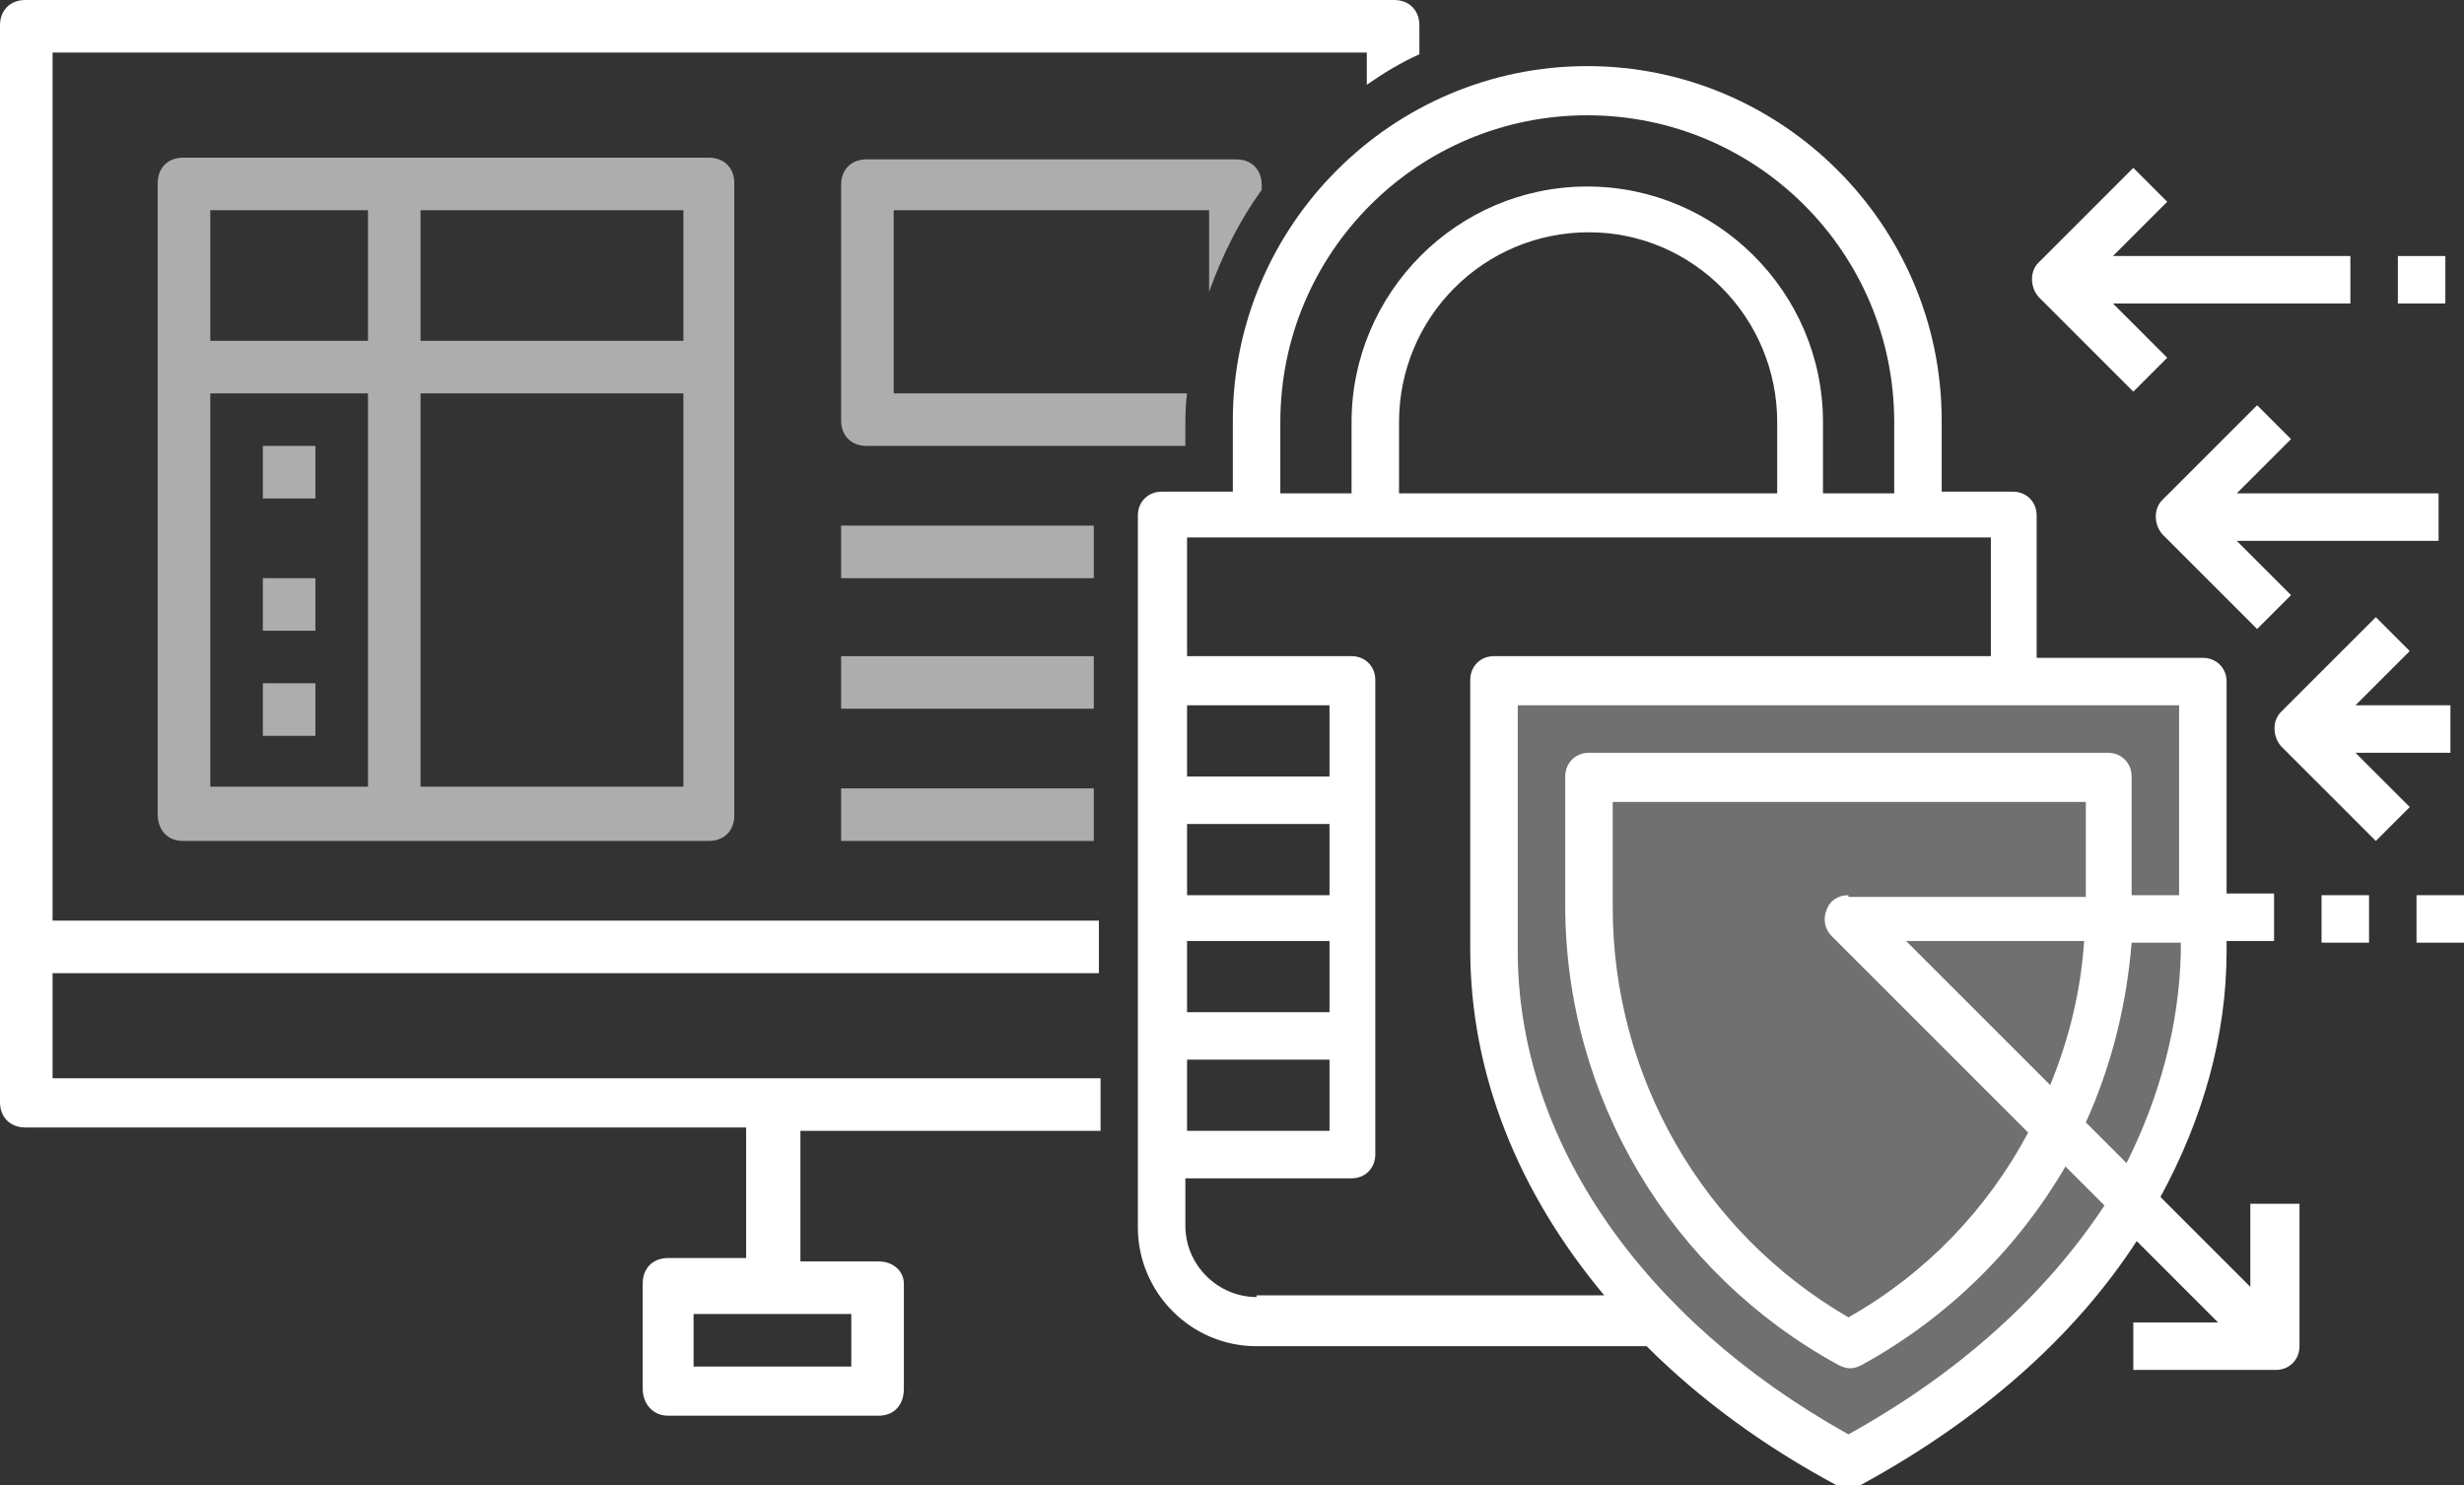
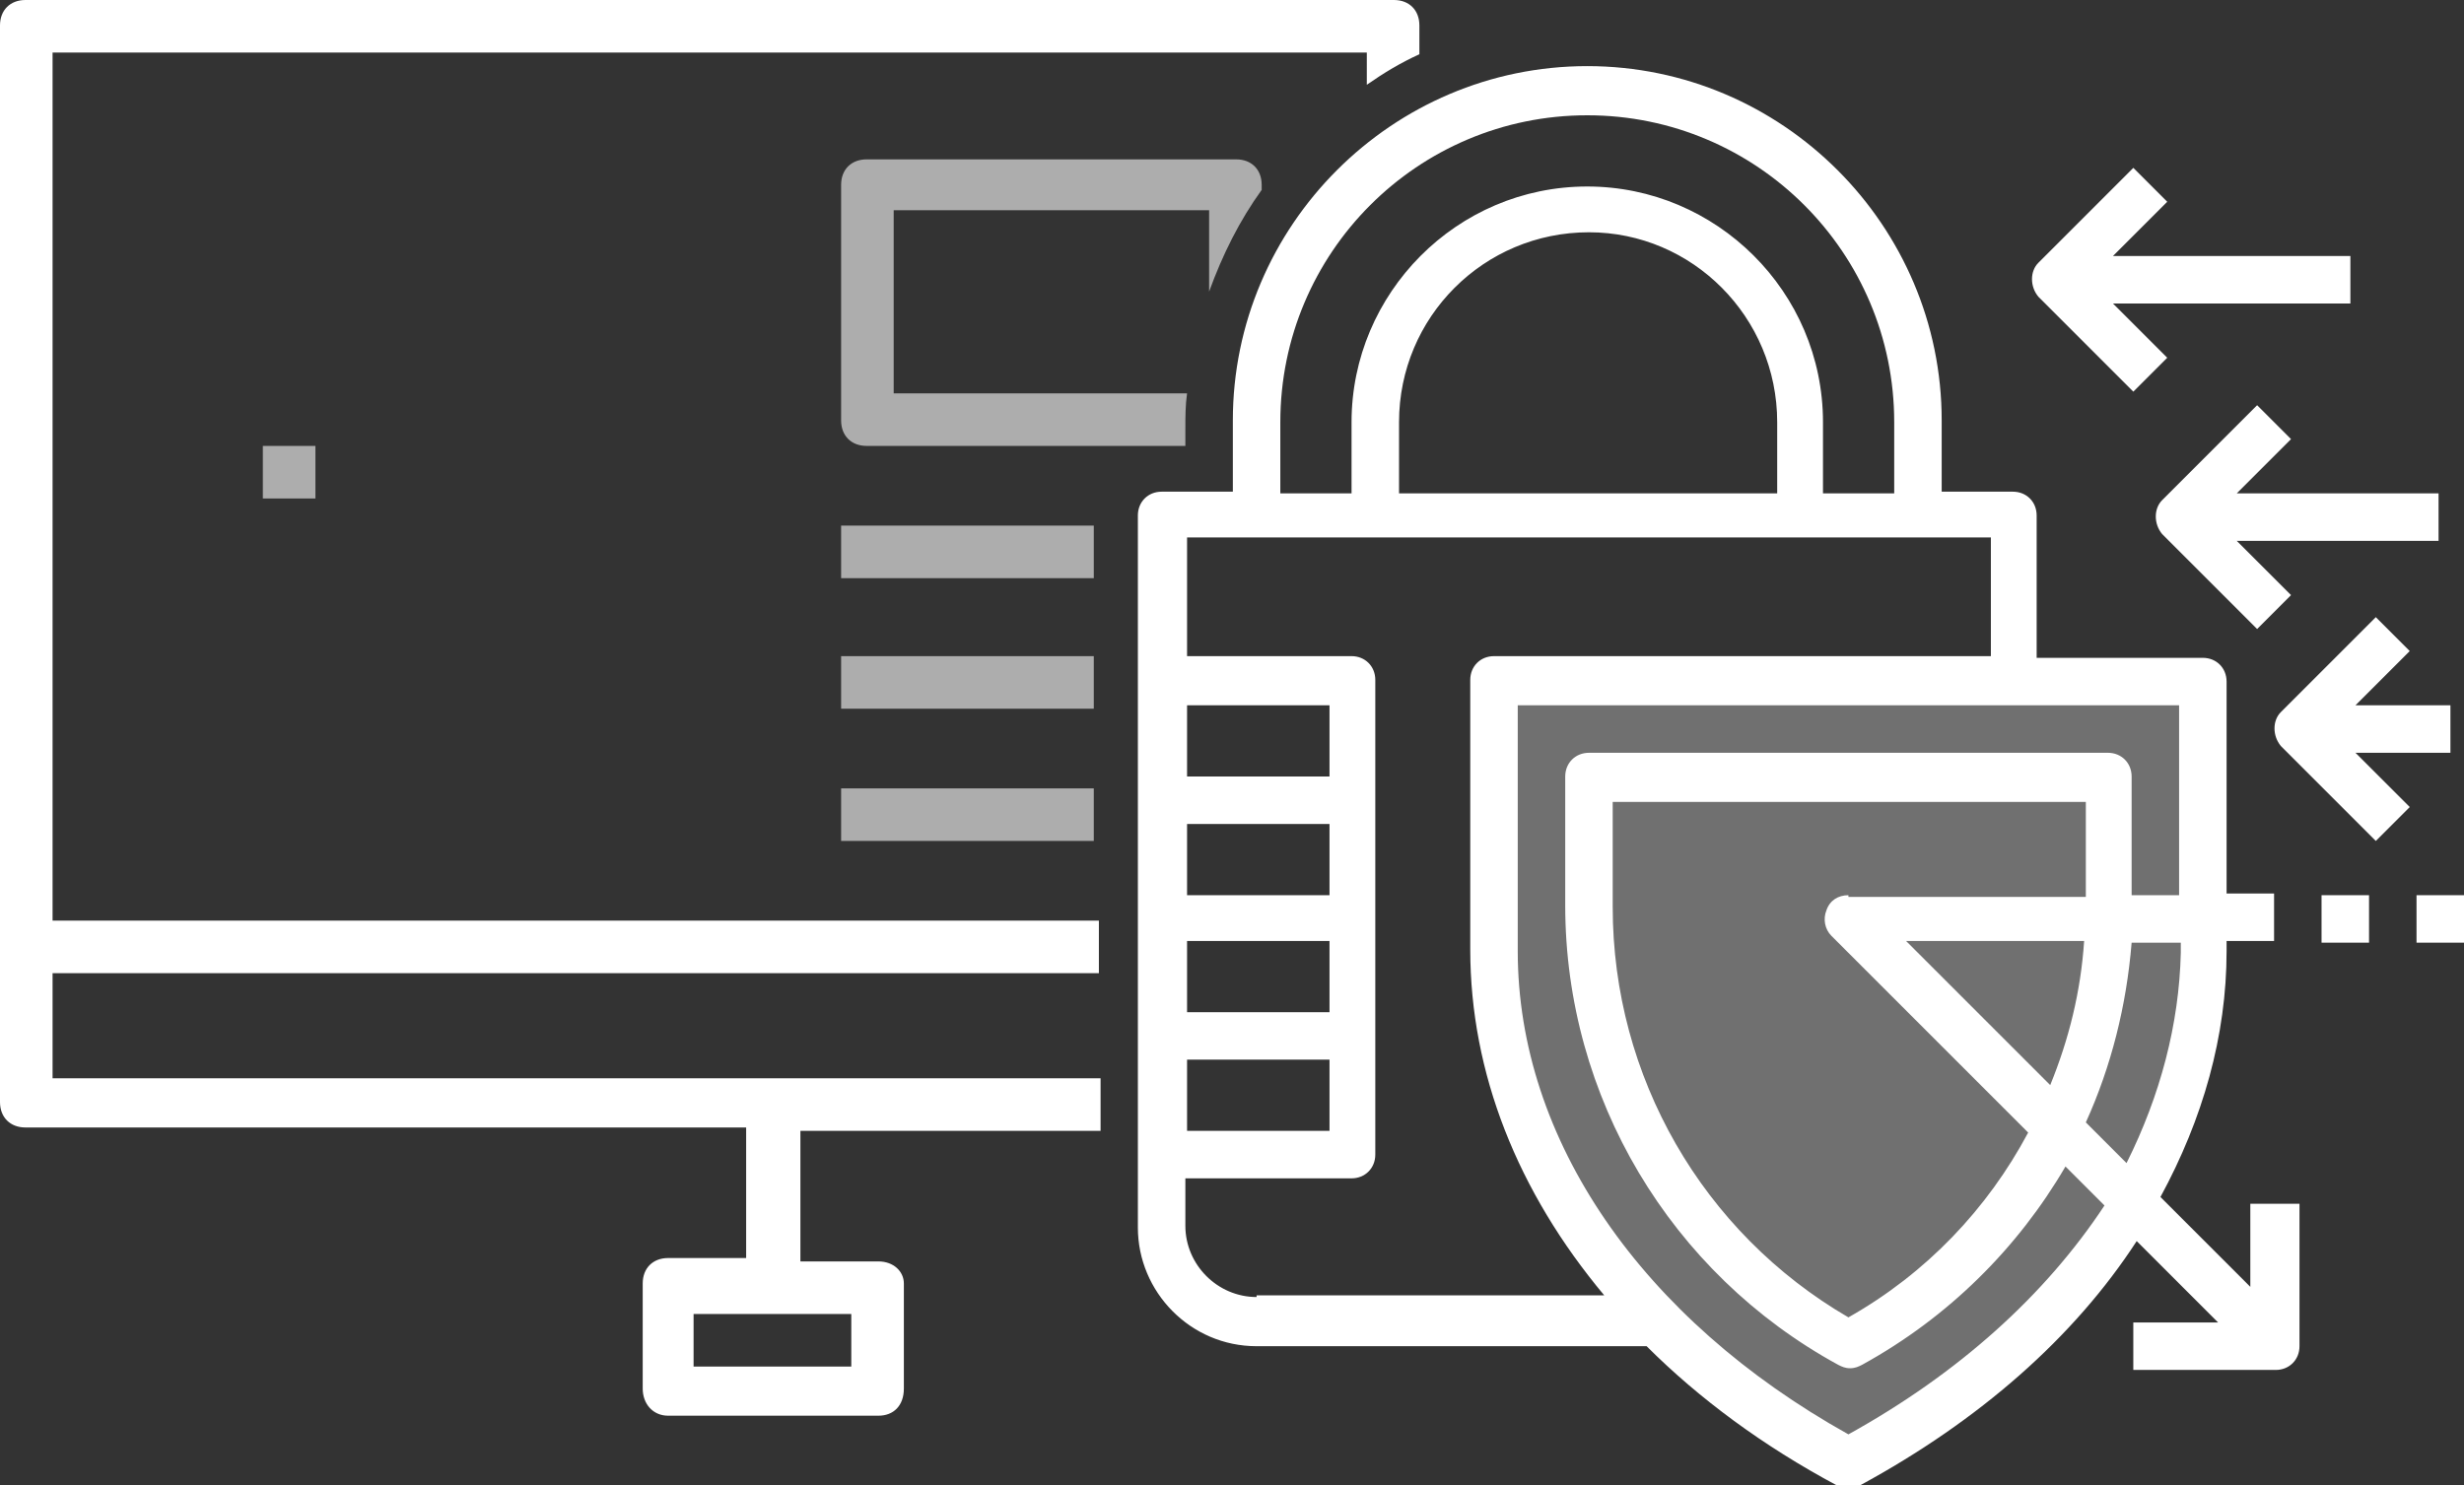
<svg xmlns="http://www.w3.org/2000/svg" xmlns:xlink="http://www.w3.org/1999/xlink" version="1.1" id="Layer_1" x="0px" y="0px" viewBox="0 0 145.3 87.6" style="enable-background:new 0 0 145.3 87.6;" xml:space="preserve">
  <rect x="0" y="0" width="145.3" height="87.6" fill="#333333" stroke="none" />
  <style type="text/css">
	.st0{clip-path:url(#SVGID_2_);}
	.st1{opacity:0.6;clip-path:url(#SVGID_4_);}
	.st2{clip-path:url(#SVGID_6_);fill:#FFFFFF;}
	.st3{clip-path:url(#SVGID_8_);fill:#FFFFFF;}
	.st4{clip-path:url(#SVGID_10_);fill:#FFFFFF;}
	.st5{clip-path:url(#SVGID_12_);fill:#FFFFFF;}
	.st6{clip-path:url(#SVGID_14_);fill:#FFFFFF;}
	.st7{clip-path:url(#SVGID_16_);fill:#FFFFFF;}
	.st8{clip-path:url(#SVGID_18_);fill:#FFFFFF;}
	.st9{clip-path:url(#SVGID_4_);fill:#FFFFFF;}
	.st10{clip-path:url(#SVGID_20_);fill:#FFFFFF;}
	.st11{opacity:0.3;clip-path:url(#SVGID_4_);}
	.st12{clip-path:url(#SVGID_22_);fill:#FFFFFF;}
</style>
  <g>
    <defs>
      <rect id="SVGID_1_" width="145.3" height="87.6" />
    </defs>
    <clipPath id="SVGID_2_">
      <use xlink:href="#SVGID_1_" style="overflow:visible;" />
    </clipPath>
    <g class="st0">
      <defs>
        <rect id="SVGID_3_" width="145.3" height="87.6" />
      </defs>
      <clipPath id="SVGID_4_">
        <use xlink:href="#SVGID_3_" style="overflow:visible;" />
      </clipPath>
      <g class="st1">
        <g>
          <defs>
            <rect id="SVGID_5_" x="9.3" y="9.3" width="34.1" height="40.3" />
          </defs>
          <clipPath id="SVGID_6_">
            <use xlink:href="#SVGID_5_" style="overflow:visible;" />
          </clipPath>
-           <path class="st2" d="M10.8,49.6h31c0.9,0,1.5-0.6,1.5-1.5V10.8c0-0.9-0.6-1.5-1.5-1.5h-31c-0.9,0-1.5,0.6-1.5,1.5V48      C9.3,49,9.9,49.6,10.8,49.6 M12.4,23.2h9.3v23.2h-9.3V23.2z M24.8,23.2h15.5v23.2H24.8V23.2z M40.3,20.1H24.8v-7.7h15.5V20.1z       M21.7,20.1h-9.3v-7.7h9.3V20.1z" />
        </g>
      </g>
      <g class="st1">
        <g>
          <defs>
            <rect id="SVGID_7_" x="15.5" y="26.3" width="3.1" height="3.1" />
          </defs>
          <clipPath id="SVGID_8_">
            <use xlink:href="#SVGID_7_" style="overflow:visible;" />
          </clipPath>
          <rect x="15.5" y="26.3" class="st3" width="3.1" height="3.1" />
        </g>
      </g>
      <g class="st1">
        <g>
          <defs>
-             <rect id="SVGID_9_" x="15.5" y="34.1" width="3.1" height="3.1" />
-           </defs>
+             </defs>
          <clipPath id="SVGID_10_">
            <use xlink:href="#SVGID_9_" style="overflow:visible;" />
          </clipPath>
          <rect x="15.5" y="34.1" class="st4" width="3.1" height="3.1" />
        </g>
      </g>
      <g class="st1">
        <g>
          <defs>
-             <rect id="SVGID_11_" x="15.5" y="40.3" width="3.1" height="3.1" />
-           </defs>
+             </defs>
          <clipPath id="SVGID_12_">
            <use xlink:href="#SVGID_11_" style="overflow:visible;" />
          </clipPath>
          <rect x="15.5" y="40.3" class="st5" width="3.1" height="3.1" />
        </g>
      </g>
      <g class="st1">
        <g>
          <defs>
            <rect id="SVGID_13_" x="49.6" y="31" width="14.9" height="3.1" />
          </defs>
          <clipPath id="SVGID_14_">
            <use xlink:href="#SVGID_13_" style="overflow:visible;" />
          </clipPath>
          <rect x="49.6" y="31" class="st6" width="14.9" height="3.1" />
        </g>
      </g>
      <g class="st1">
        <g>
          <defs>
            <rect id="SVGID_15_" x="49.6" y="38.7" width="14.9" height="3.1" />
          </defs>
          <clipPath id="SVGID_16_">
            <use xlink:href="#SVGID_15_" style="overflow:visible;" />
          </clipPath>
          <rect x="49.6" y="38.7" class="st7" width="14.9" height="3.1" />
        </g>
      </g>
      <g class="st1">
        <g>
          <defs>
            <rect id="SVGID_17_" x="49.6" y="46.5" width="14.9" height="3.1" />
          </defs>
          <clipPath id="SVGID_18_">
            <use xlink:href="#SVGID_17_" style="overflow:visible;" />
          </clipPath>
          <rect x="49.6" y="46.5" class="st8" width="14.9" height="3.1" />
        </g>
      </g>
      <path class="st9" d="M51.8,74.4h-4.6v-7.7h17.7v-3.1H3.1v-6.2h61.7v-3.1H3.1V3.1h77.5V5c1-0.7,2-1.3,3.1-1.8V1.5    c0-0.9-0.6-1.5-1.5-1.5H1.5C0.6,0,0,0.6,0,1.5v63.5c0,0.9,0.6,1.5,1.5,1.5H44v7.7h-4.6c-0.9,0-1.5,0.6-1.5,1.5v6.2    c0,0.9,0.6,1.6,1.5,1.6h12.4c0.9,0,1.5-0.6,1.5-1.6v-6.2C53.3,75,52.7,74.4,51.8,74.4 M50.2,80.6h-9.3v-3.1h9.3V80.6z" />
      <g class="st1">
        <g>
          <defs>
            <rect id="SVGID_19_" x="49.6" y="9.3" width="24.8" height="17" />
          </defs>
          <clipPath id="SVGID_20_">
            <use xlink:href="#SVGID_19_" style="overflow:visible;" />
          </clipPath>
          <path class="st10" d="M69.9,25.3c0-0.7,0-1.4,0.1-2.1H52.7V12.4h18.6v4.8c0.8-2.2,1.8-4.2,3.1-6v-0.3c0-0.9-0.6-1.5-1.5-1.5      H51.1c-0.9,0-1.5,0.6-1.5,1.5v13.9c0,0.9,0.6,1.5,1.5,1.5h18.8C69.9,26,69.9,25.7,69.9,25.3" />
        </g>
      </g>
      <path class="st9" d="M132.7,70.9v5l-5.3-5.3c2.5-4.6,3.9-9.5,3.9-14.5v-0.6h2.8v-2.8h-2.8V40.2c0-0.8-0.6-1.4-1.4-1.4h-9.8v-8.4    c0-0.8-0.6-1.4-1.4-1.4h-4.2v-4.2c0-11.5-9.4-20.9-20.9-20.9s-20.9,9.4-20.9,20.9v4.2h-4.2c-0.8,0-1.4,0.6-1.4,1.4v9.8v7v7v7v7    v4.2c0,3.8,3.1,7,7,7h23c3.1,3.1,6.9,5.9,11.2,8.2c0.2,0.1,0.4,0.2,0.7,0.2s0.5-0.1,0.7-0.2c7-3.8,12.6-8.7,16.3-14.4l4.8,4.8h-5    v2.8h8.4c0.8,0,1.4-0.6,1.4-1.4v-8.4H132.7z M75.5,24.9c0-10,8.1-18.1,18.1-18.1s18.1,8.1,18.1,18.1v4.2h-4.2v-4.2    c0-7.7-6.3-13.9-13.9-13.9c-7.7,0-13.9,6.3-13.9,13.9v4.2h-4.2V24.9z M104.8,24.9v4.2H82.5v-4.2c0-6.2,5-11.2,11.2-11.2    C99.8,13.7,104.8,18.7,104.8,24.9 M70,41.6h8.4v4.2H70V41.6z M70,48.6h8.4v4.2H70V48.6z M70,55.5h8.4v4.2H70V55.5z M70,62.5h8.4    v4.2H70V62.5z M74.1,76.5c-2.3,0-4.2-1.9-4.2-4.2v-2.8h9.8c0.8,0,1.4-0.6,1.4-1.4v-7v-7v-7v-7c0-0.8-0.6-1.4-1.4-1.4H70v-7h47.4v7    H88.1c-0.8,0-1.4,0.6-1.4,1.4v15.9c0,7.3,2.8,14.3,7.9,20.4H74.1z M109,84.6c-12.2-6.8-19.5-17.4-19.5-28.5V41.6h39v11.2h-2.8v-7    c0-0.8-0.6-1.4-1.4-1.4H93.7c-0.8,0-1.4,0.6-1.4,1.4v7.6c0,11.3,6.2,21.7,16.1,27.1c0.2,0.1,0.4,0.2,0.7,0.2s0.5-0.1,0.7-0.2    c5.1-2.8,9.2-6.9,12-11.7l2.3,2.3C120.6,76.4,115.5,81,109,84.6 M109,52.8c-0.6,0-1.1,0.3-1.3,0.9c-0.2,0.5-0.1,1.1,0.3,1.5    l11.6,11.6c-2.4,4.5-6,8.3-10.6,10.9c-8.6-5-13.9-14.2-13.9-24.2v-6.2H123v5.6H109z M122.9,55.5c-0.2,3-0.9,5.8-2,8.5l-8.5-8.5    H122.9z M125.4,68.6l-2.4-2.4c1.5-3.3,2.4-6.9,2.7-10.6h2.9v0.6C128.5,60.4,127.4,64.6,125.4,68.6" />
      <rect x="136.9" y="52.8" class="st9" width="2.8" height="2.8" />
      <rect x="142.5" y="52.8" class="st9" width="2.8" height="2.8" />
-       <rect x="141.4" y="15.1" class="st9" width="2.8" height="2.8" />
      <path class="st9" d="M143.8,29.1h-11.9l3.2-3.2l-2-2l-5.6,5.6c-0.5,0.5-0.5,1.4,0,2l5.6,5.6l2-2l-3.2-3.2h11.9V29.1z" />
      <path class="st9" d="M144.5,41.6h-5.6l3.2-3.2l-2-2l-5.6,5.6c-0.5,0.5-0.5,1.4,0,2l5.6,5.6l2-2l-3.2-3.2h5.6V41.6z" />
      <path class="st9" d="M138.6,15.1h-14l3.2-3.2l-2-2l-5.6,5.6c-0.5,0.5-0.5,1.4,0,2l5.6,5.6l2-2l-3.2-3.2h14V15.1z" />
      <g class="st11">
        <g>
          <defs>
            <rect id="SVGID_21_" x="87.6" y="40.5" width="42.6" height="46" />
          </defs>
          <clipPath id="SVGID_22_">
            <use xlink:href="#SVGID_21_" style="overflow:visible;" />
          </clipPath>
          <path class="st12" d="M108.2,86.5c0,0-17.2-12-19.5-20.8c-2.3-8.8-0.3-25.2-0.3-25.2h41.5c0,0,1,19.8-0.7,24.2      C127.5,69,114.9,85.6,108.2,86.5" />
        </g>
      </g>
    </g>
  </g>
</svg>